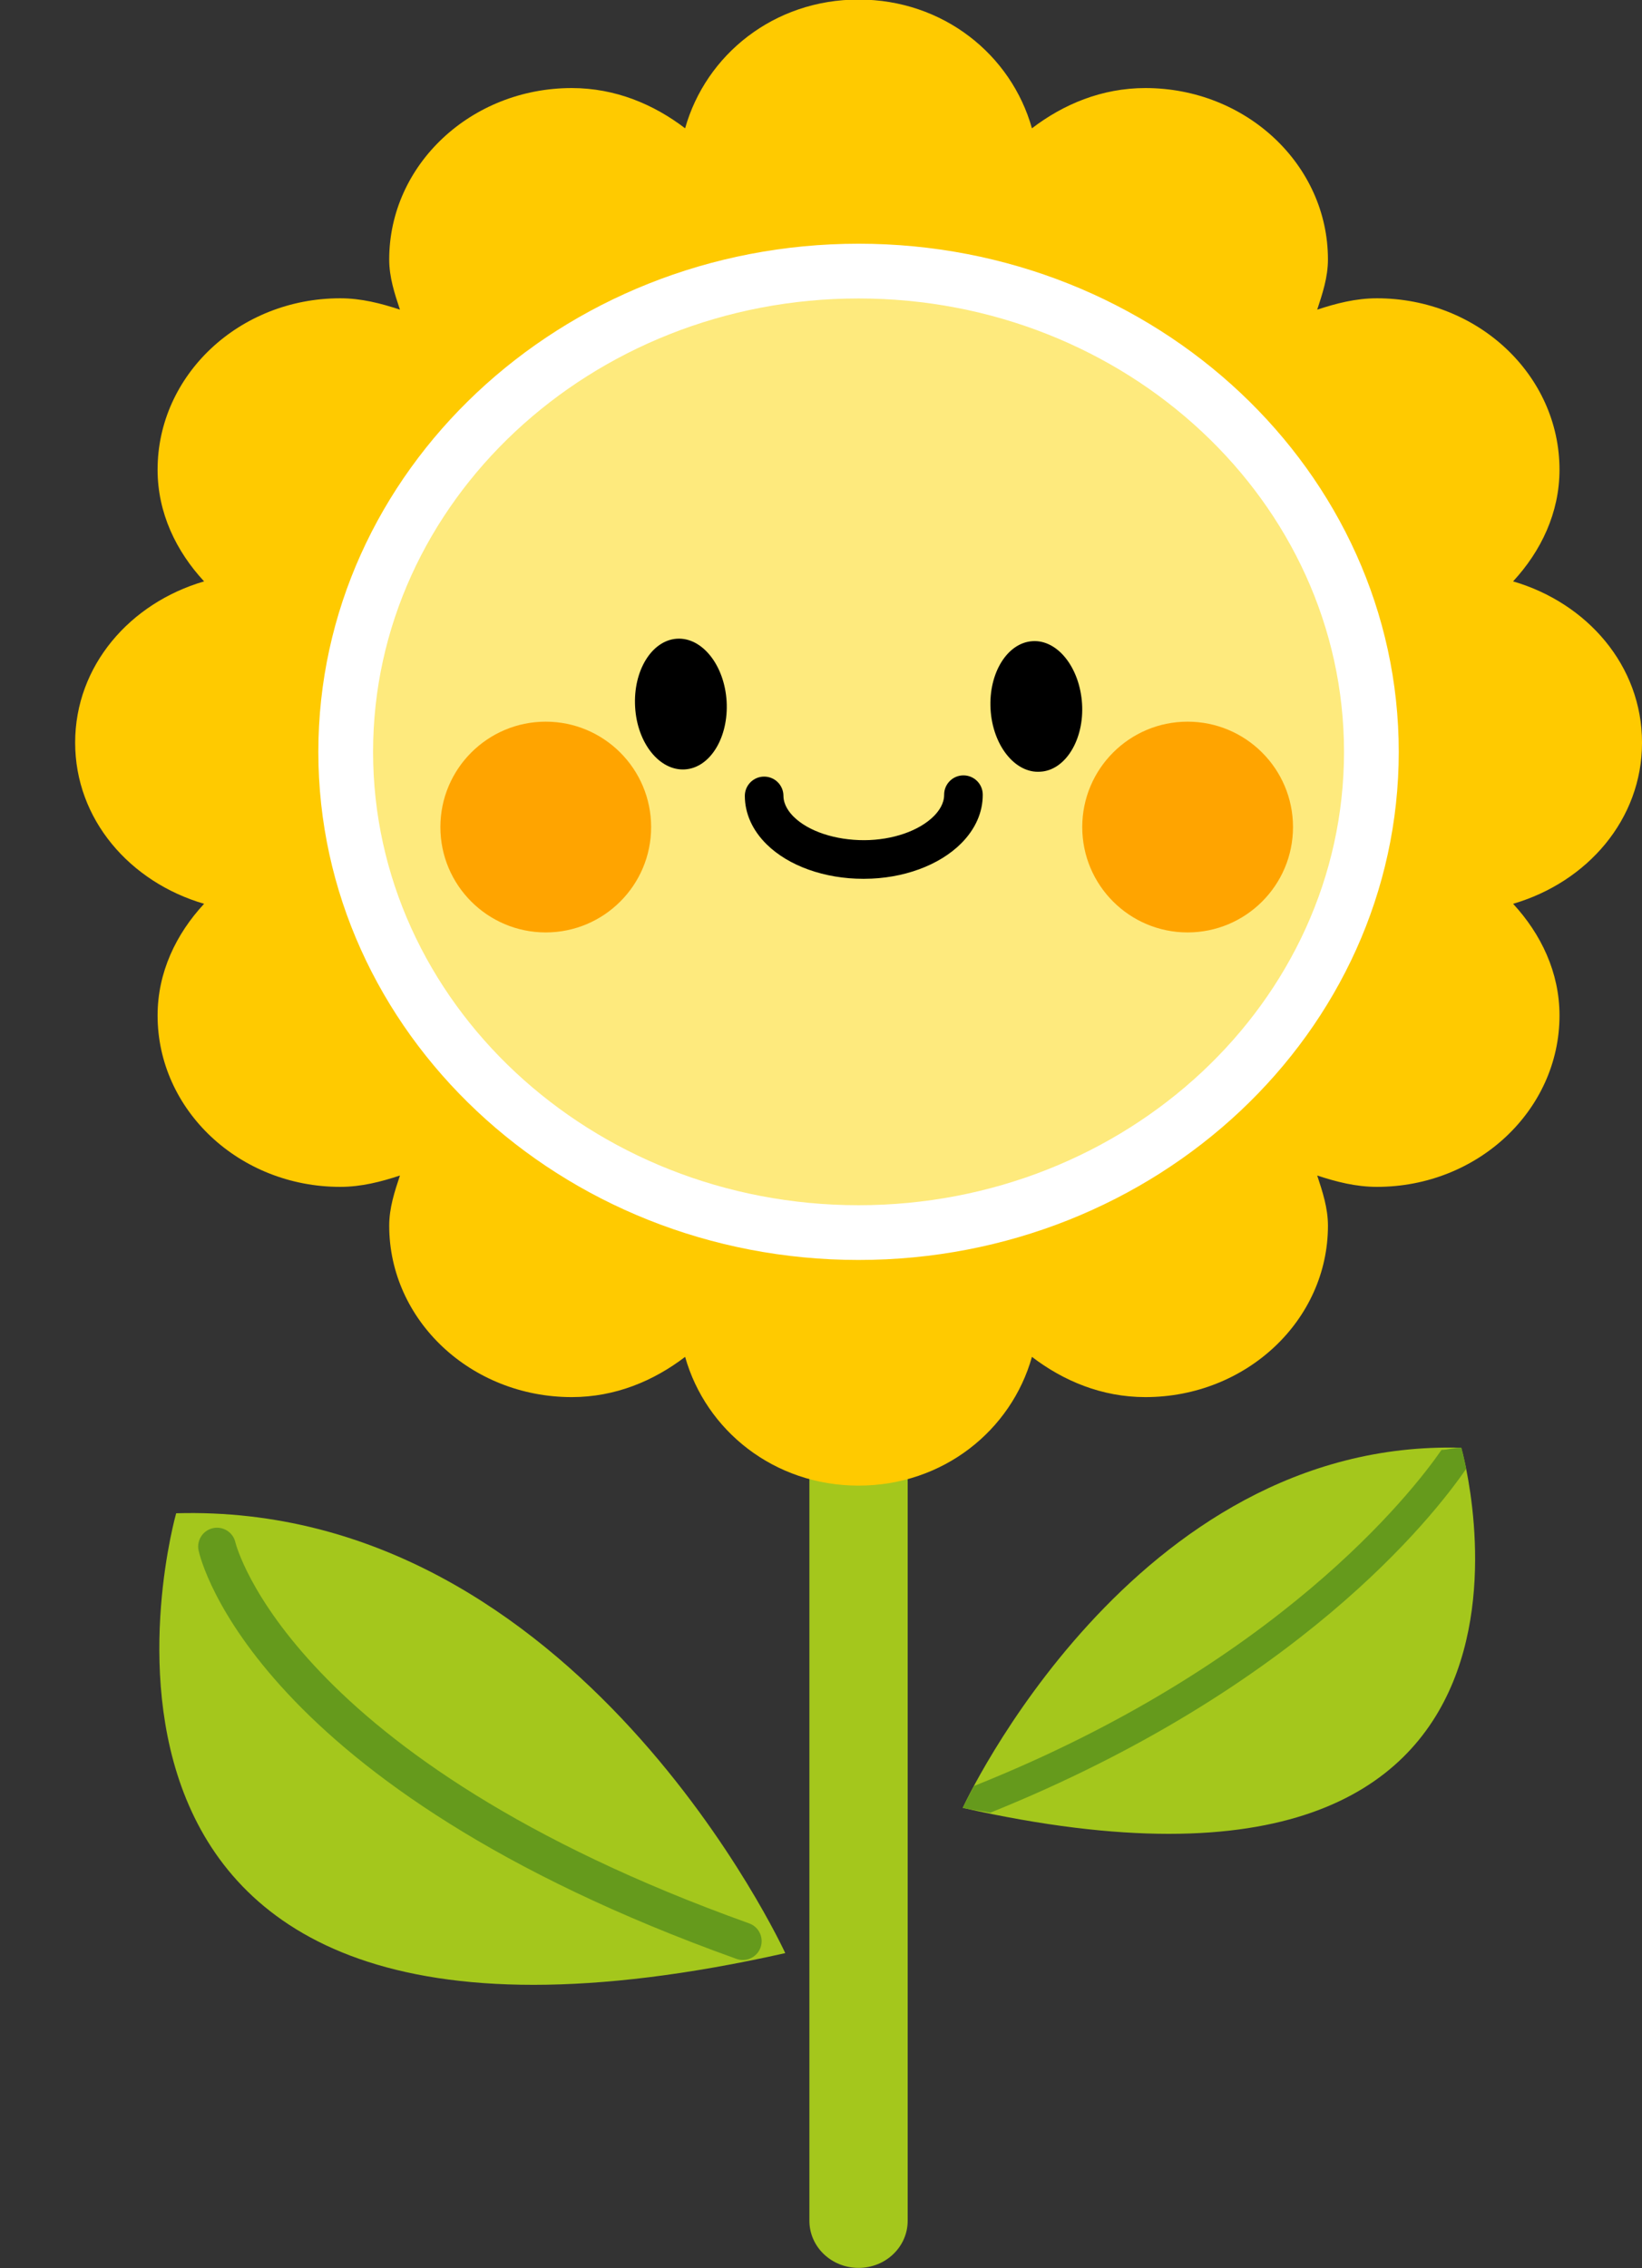
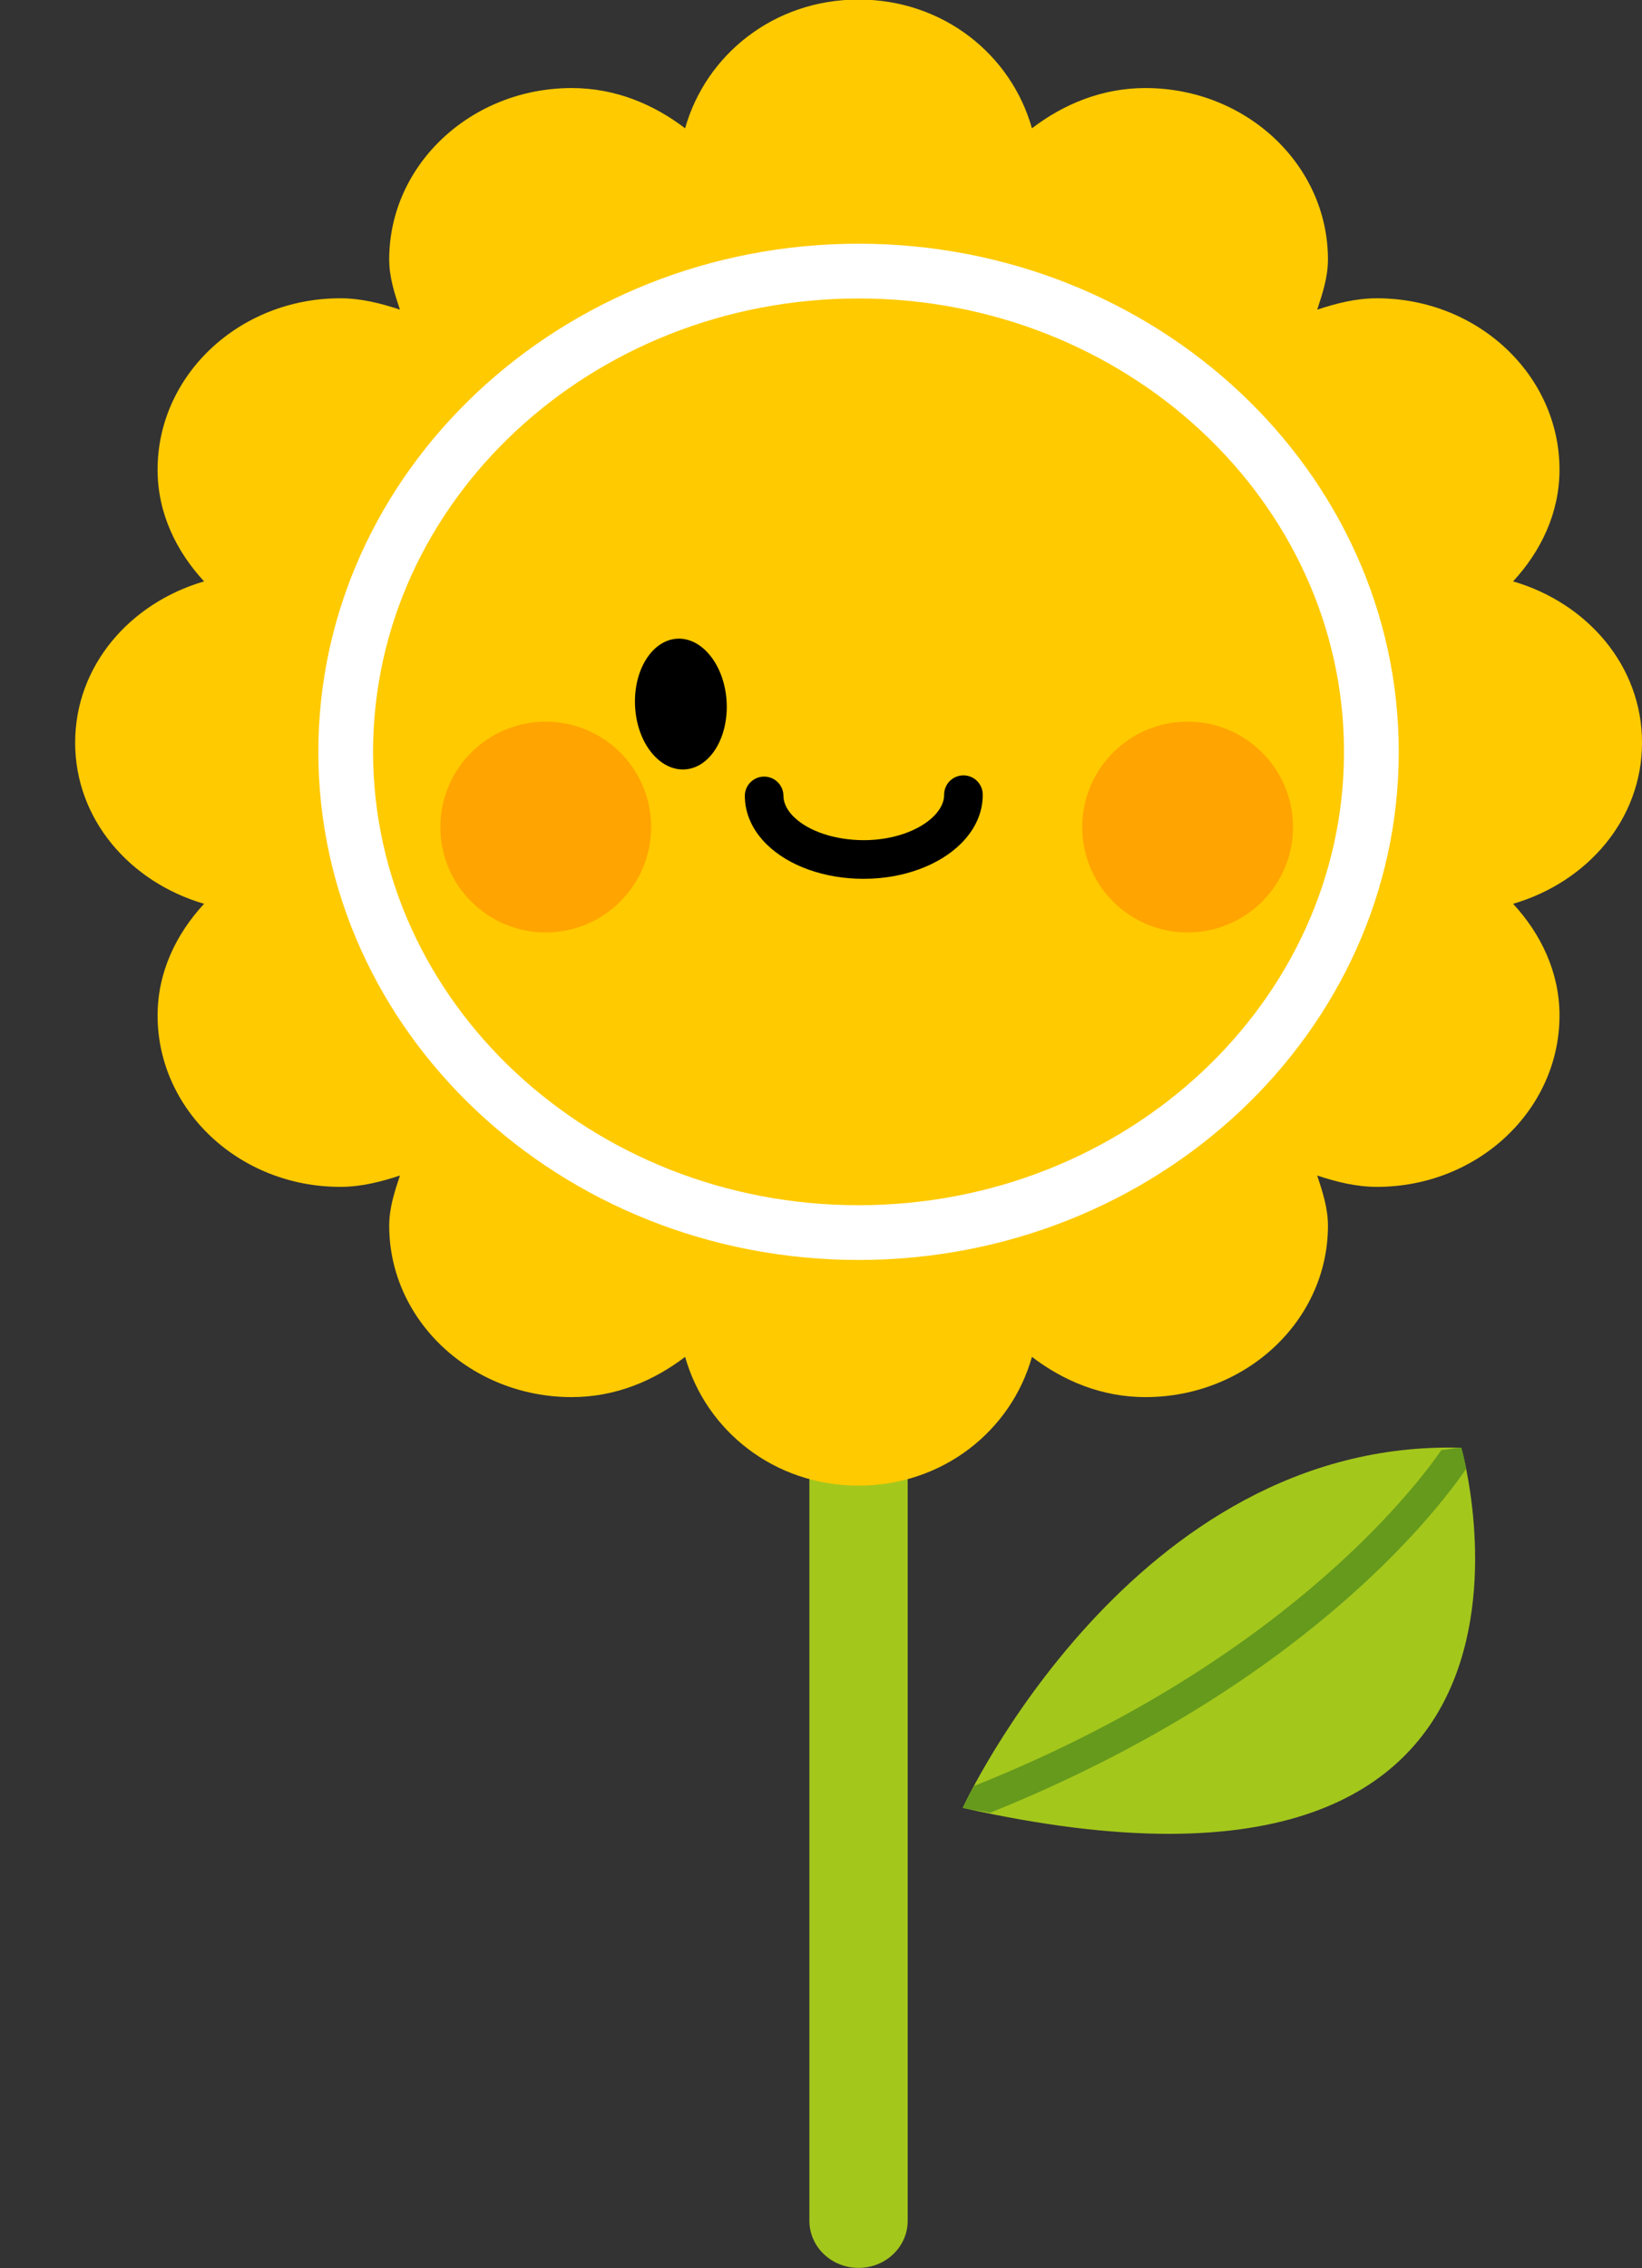
<svg xmlns="http://www.w3.org/2000/svg" height="229.3" preserveAspectRatio="xMidYMid meet" version="1.0" viewBox="-6.8 1.2 166.0 229.3" width="166.0" zoomAndPan="magnify">
  <rect x="-6.8" y="1.2" width="166.0" height="229.3" fill="#333333" stroke="none" />
  <g>
    <g id="change1_2">
      <path d="M84.963,225.704c0,2.636-2.217,4.764-4.967,4.764l0,0c-2.743,0-4.969-2.128-4.969-4.764v-90.95 c0-2.636,2.226-4.763,4.969-4.763l0,0c2.75,0,4.967,2.127,4.967,4.763V225.704z" fill="#A4C71C" />
    </g>
    <g id="change2_1">
      <path d="M159.202,76.275c0-7.773-5.538-14.112-13.035-16.302c2.823-3.055,4.692-6.928,4.692-11.291 c0-9.563-8.263-17.327-18.458-17.327c-2.137,0-4.122,0.517-6.037,1.149c0.534-1.629,1.086-3.276,1.086-5.075 c0-9.563-8.263-17.327-18.457-17.327c-4.417,0-8.298,1.647-11.469,4.069c-2.083-7.426-8.957-13.017-17.53-13.017 c-8.566,0-15.439,5.591-17.532,13.017c-3.169-2.422-7.051-4.069-11.458-4.069c-10.195,0-18.457,7.764-18.457,17.327 c0,1.798,0.542,3.445,1.086,5.075c-1.915-0.632-3.899-1.149-6.036-1.149c-10.204,0-18.466,7.764-18.466,17.327 c0,4.363,1.87,8.236,4.701,11.291C6.336,62.163,0.798,68.502,0.798,76.275c0,7.765,5.538,14.104,13.035,16.293 c-2.832,3.054-4.701,6.928-4.701,11.29c0,9.563,8.262,17.326,18.466,17.326c2.137,0,4.122-0.516,6.036-1.148 c-0.543,1.63-1.086,3.277-1.086,5.075c0,9.563,8.262,17.327,18.457,17.327c4.408,0,8.29-1.647,11.458-4.069 c2.093,7.425,8.975,13.017,17.532,13.017c8.565,0,15.447-5.591,17.53-13.017c3.171,2.422,7.052,4.069,11.469,4.069 c10.194,0,18.457-7.764,18.457-17.327c0-1.798-0.552-3.445-1.086-5.075c1.915,0.632,3.899,1.148,6.037,1.148 c10.194,0,18.458-7.763,18.458-17.326c0-4.362-1.87-8.236-4.692-11.29C153.664,90.378,159.202,84.04,159.202,76.275z" fill="#FFCA00" />
    </g>
    <g>
      <g id="change3_1">
-         <path d="M131.841,77.209c0,26.836-23.211,48.597-51.845,48.597c-28.626,0-51.847-21.76-51.847-48.597 c0-26.844,23.221-48.604,51.847-48.604C108.629,28.605,131.841,50.366,131.841,77.209z" fill="#FEEA7D" />
-       </g>
+         </g>
      <g id="change4_1">
        <path d="M79.996,128.574c-30.114,0-54.613-23.042-54.613-51.364c0-28.326,24.499-51.372,54.613-51.372 c30.114,0,54.613,23.045,54.613,51.372C134.608,105.532,110.109,128.574,79.996,128.574z M79.996,31.373 c-27.062,0-49.079,20.563-49.079,45.837c0,25.271,22.017,45.829,49.079,45.829c27.061,0,49.078-20.559,49.078-45.829 C129.074,51.936,107.057,31.373,79.996,31.373z" fill="#FFF" />
      </g>
    </g>
    <g>
      <g>
        <g>
          <g>
            <g id="change5_2">
              <path d="M80.477,90.042c-3.912,0-7.563-1.302-9.781-3.495c-1.428-1.412-2.189-3.099-2.197-4.876 c-0.005-1.078,0.864-1.957,1.942-1.962c0.003,0,0.006,0,0.01,0c1.074,0,1.947,0.868,1.952,1.942 c0.004,0.908,0.567,1.654,1.038,2.12c1.496,1.478,4.219,2.371,7.13,2.366c2.863-0.009,5.561-0.944,7.046-2.441 c0.473-0.478,1.036-1.237,1.031-2.15c-0.005-1.078,0.864-1.956,1.942-1.961c0.003,0,0.007,0,0.01,0 c1.074,0,1.947,0.867,1.952,1.942c0.009,1.781-0.739,3.482-2.164,4.918c-2.222,2.239-5.885,3.584-9.798,3.596 C80.552,90.042,80.514,90.042,80.477,90.042z" />
            </g>
          </g>
        </g>
        <g>
          <g>
            <g>
              <g clip-rule="evenodd" fill-rule="evenodd" id="change5_1">
                <path d="M66.658,72.09c0.213,3.642-1.656,6.741-4.229,6.892 c-2.555,0.151-4.817-2.662-5.021-6.313c-0.214-3.659,1.683-6.731,4.221-6.9C64.182,65.608,66.435,68.44,66.658,72.09z" />
-                 <path d="M102.592,72.349c0.223,3.633-1.691,6.731-4.22,6.865 c-2.555,0.187-4.826-2.671-5.031-6.331c-0.205-3.633,1.692-6.705,4.238-6.864C100.118,65.849,102.36,68.689,102.592,72.349z" />
              </g>
            </g>
          </g>
        </g>
      </g>
      <g id="change6_1">
        <path d="M59.027,84.813c0,5.877-4.772,10.649-10.657,10.649c-5.876,0-10.649-4.772-10.649-10.649 c0-5.885,4.772-10.657,10.649-10.657C54.255,74.156,59.027,78.929,59.027,84.813z" fill="#FFA400" />
      </g>
      <g id="change6_2">
        <path d="M123.917,84.813c0,5.877-4.772,10.649-10.658,10.649c-5.876,0-10.648-4.772-10.648-10.649 c0-5.885,4.771-10.657,10.648-10.657C119.145,74.156,123.917,78.929,123.917,84.813z" fill="#FFA400" />
      </g>
    </g>
    <g>
      <g id="change1_1">
-         <path d="M72.587,198.646c0,0-20.958-45.623-61.577-44.465C11.01,154.182-6.771,216.471,72.587,198.646z" fill="#A4C71C" />
-       </g>
+         </g>
      <g id="change7_1">
-         <path d="M68.296,199.341c-0.214,0-0.431-0.037-0.644-0.112c-48.702-17.456-54.166-40.314-54.374-41.279 c-0.223-1.028,0.431-2.043,1.459-2.265c1.026-0.221,2.036,0.426,2.263,1.449c0.067,0.284,5.584,21.893,51.937,38.507 c0.991,0.355,1.506,1.446,1.151,2.437C69.811,198.856,69.078,199.341,68.296,199.341z" fill="#659A1C" />
-       </g>
+         </g>
    </g>
    <g id="change1_3">
      <path d="M90.528,183.964c0,0,17.157-37.359,50.403-36.407C140.931,147.557,155.507,198.557,90.528,183.964z" fill="#A4C71C" />
    </g>
    <g id="change7_2">
      <path d="M141.43,149.677c-0.276-1.336-0.499-2.12-0.499-2.12c-0.712-0.018-1.309,0.205-2.003,0.223 c-2.991,4.336-16.587,21.734-47.251,33.967c-0.704,1.317-1.148,2.217-1.148,2.217c0.997,0.223,1.808,0.294,2.778,0.49 C124.389,171.927,138.064,154.591,141.43,149.677z" fill="#659A1C" />
    </g>
  </g>
</svg>